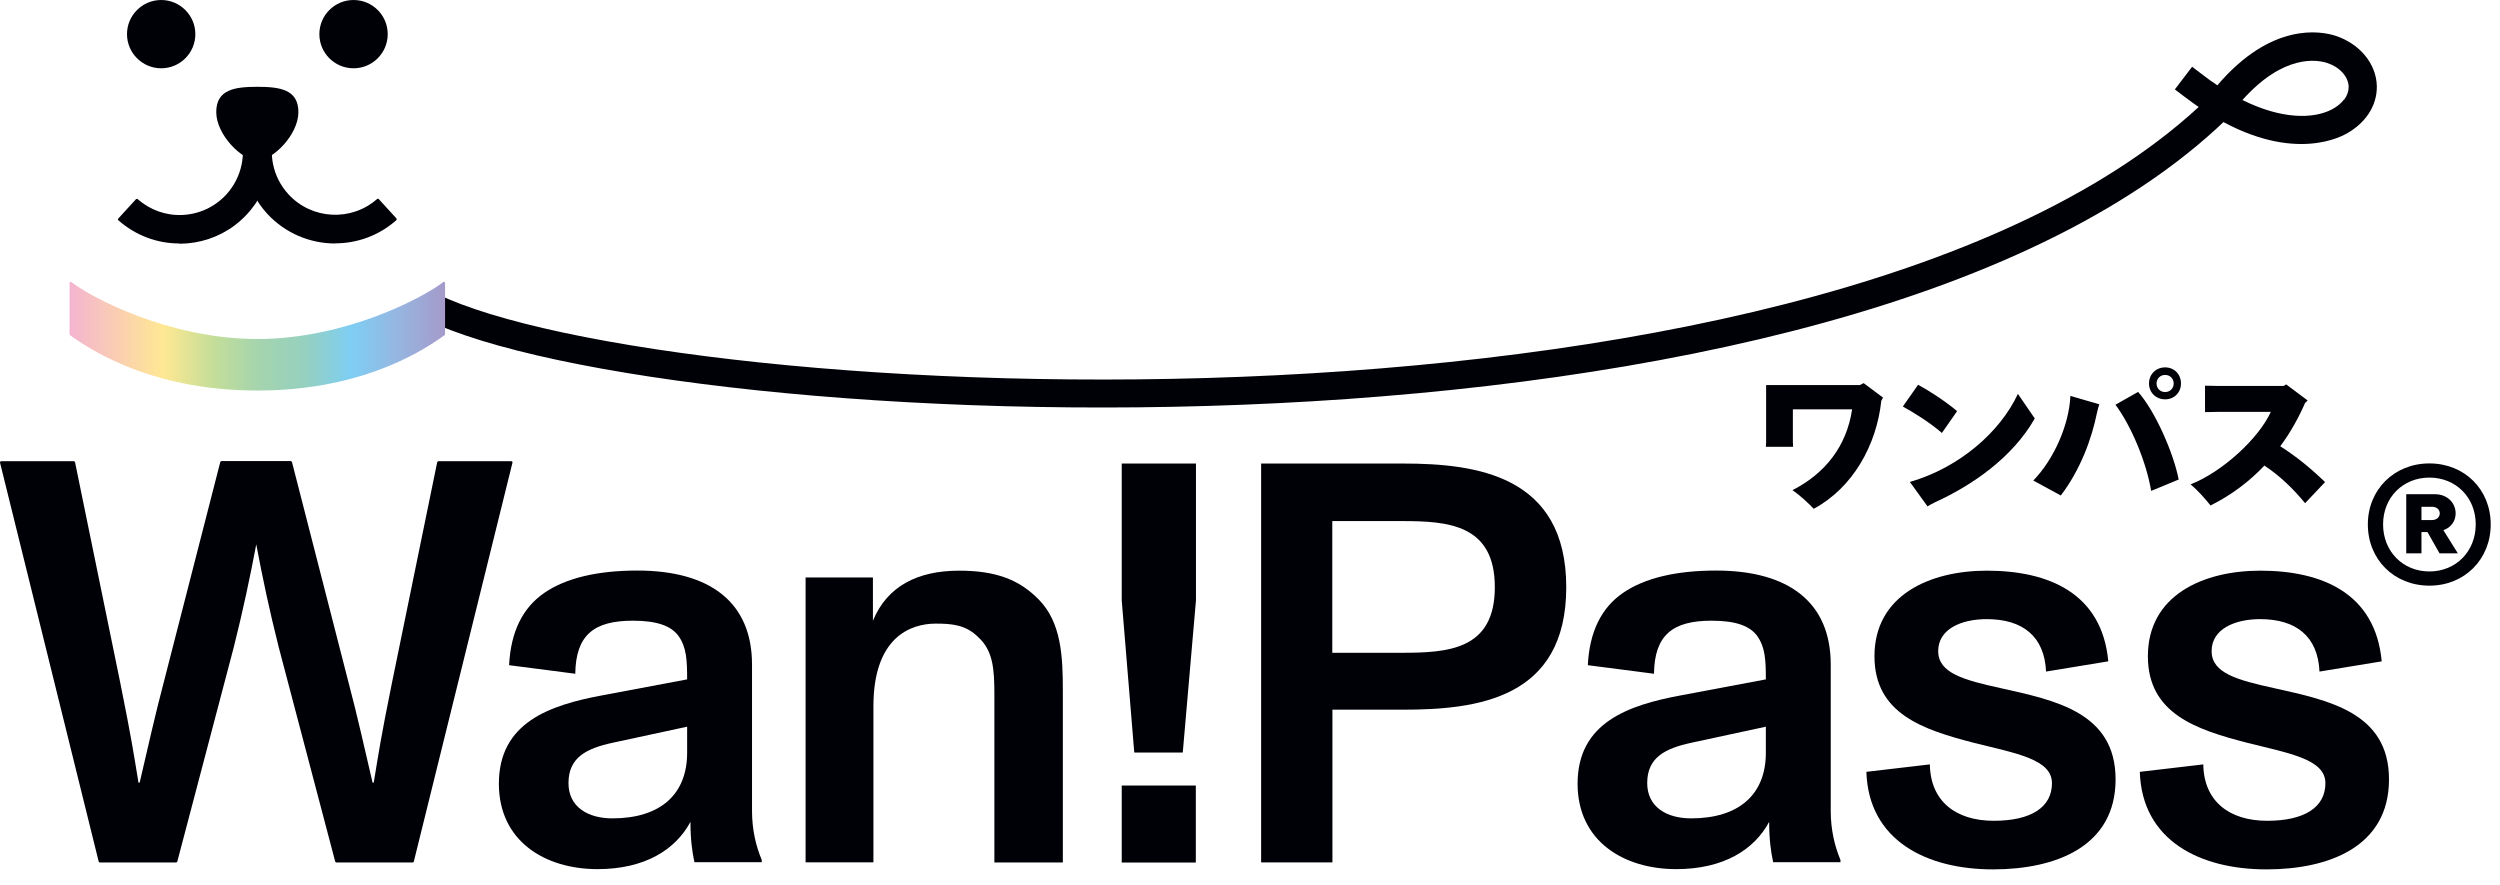
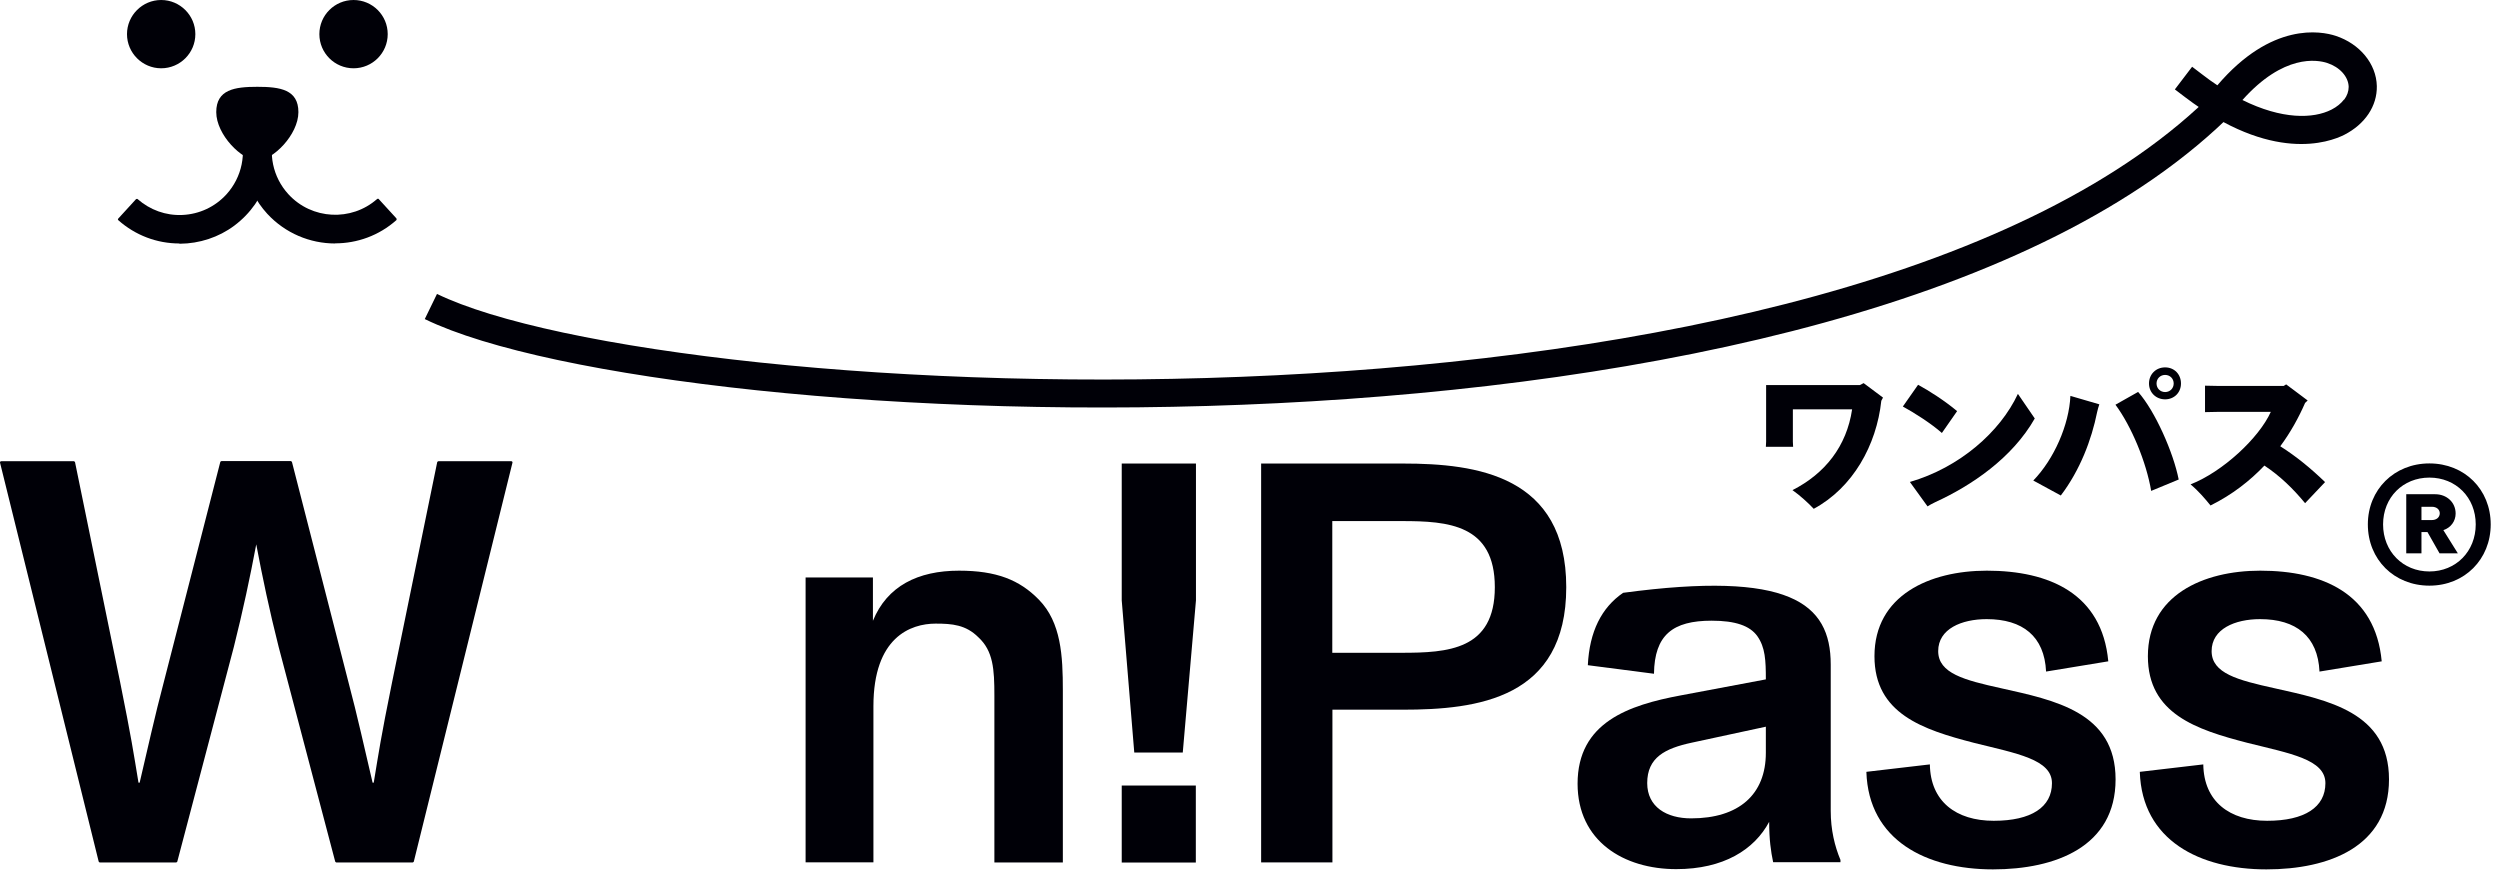
<svg xmlns="http://www.w3.org/2000/svg" fill="none" height="100%" overflow="visible" preserveAspectRatio="none" style="display: block;" viewBox="0 0 130 46" width="100%">
  <g id="mark">
    <path d="M115.713 5.24C96.22 24.974 34.752 21.942 22.406 15.938" id="Vector" stroke="#000007" stroke-width="1.454" />
    <path d="M113.985 3.478L113.093 4.649L113.626 5.054C118.131 8.479 121.1 7.415 121.905 7.009C122.983 6.457 123.615 5.513 123.595 4.476C123.569 3.319 122.71 2.275 121.452 1.863C120.7 1.617 118.125 1.125 115.303 4.436C115.05 4.27 114.791 4.083 114.524 3.877L113.992 3.472L113.985 3.478ZM121.885 5.181C121.732 5.38 121.512 5.56 121.239 5.699C120.288 6.185 118.657 6.218 116.607 5.201C118.75 2.8 120.487 3.106 121.007 3.272C121.665 3.485 122.118 3.984 122.131 4.516C122.131 4.748 122.051 4.981 121.892 5.187L121.885 5.181Z" fill="#000007" id="Vector_2" />
-     <path d="M13.381 17.628C8.755 17.628 4.689 15.434 3.717 14.669C3.677 14.636 3.618 14.669 3.618 14.716V17.382C3.618 17.382 3.624 17.422 3.644 17.429C5.135 18.519 8.316 20.308 13.381 20.308C18.445 20.308 21.62 18.519 23.117 17.429C23.131 17.415 23.144 17.402 23.144 17.382V14.716C23.144 14.669 23.084 14.636 23.044 14.669C22.073 15.434 18.006 17.628 13.381 17.628V17.628Z" fill="url(#paint0_linear_0_20)" id="Vector_3" />
    <path d="M15.517 5.831C15.517 7.008 14.18 8.344 13.381 8.344C12.582 8.344 11.245 7.008 11.245 5.831C11.245 4.654 12.203 4.514 13.381 4.514C14.559 4.514 15.517 4.654 15.517 5.831Z" fill="#000007" id="Vector_4" />
    <path d="M10.158 1.775C10.158 2.759 9.359 3.551 8.381 3.551C7.403 3.551 6.604 2.753 6.604 1.775C6.604 0.798 7.403 -2.04866e-05 8.381 -2.04866e-05C9.359 -2.04866e-05 10.158 0.798 10.158 1.775Z" fill="#000007" id="Vector_5" />
    <path d="M18.384 3.551C19.366 3.551 20.161 2.756 20.161 1.775C20.161 0.795 19.366 -2.04866e-05 18.384 -2.04866e-05C17.403 -2.04866e-05 16.607 0.795 16.607 1.775C16.607 2.756 17.403 3.551 18.384 3.551Z" fill="#000007" id="Vector_6" />
    <path d="M9.333 12.661C8.155 12.661 7.037 12.235 6.151 11.45C6.125 11.431 6.125 11.391 6.151 11.364L7.076 10.353C7.076 10.353 7.136 10.327 7.156 10.353C7.802 10.918 8.62 11.218 9.486 11.178C10.364 11.138 11.176 10.759 11.768 10.114C12.587 9.216 12.847 7.953 12.447 6.803L13.858 6.311C14.537 8.259 13.898 10.453 12.181 11.736C11.369 12.341 10.371 12.667 9.353 12.674H9.326L9.333 12.661Z" fill="#000007" id="Vector_7" />
    <path d="M17.427 12.661C16.129 12.661 14.838 12.136 13.893 11.112C12.709 9.815 12.329 7.98 12.902 6.318L14.312 6.803C13.92 7.947 14.179 9.21 14.998 10.101C16.209 11.424 18.272 11.531 19.61 10.347C19.637 10.327 19.67 10.327 19.69 10.347L20.615 11.358C20.615 11.358 20.635 11.424 20.615 11.444C19.703 12.255 18.565 12.654 17.434 12.654L17.427 12.661Z" fill="#000007" id="Vector_8" />
-     <path d="M25.941 40.754C25.941 37.555 28.61 36.664 31.311 36.159L35.731 35.328C35.731 34.35 35.704 33.665 35.285 33.074C34.899 32.542 34.16 32.276 32.909 32.276C30.892 32.276 29.941 33.014 29.914 35.035L26.473 34.59C26.56 32.841 27.185 31.597 28.31 30.826C29.435 30.055 31.072 29.669 33.142 29.669C36.935 29.669 39.105 31.331 39.105 34.556V42.17C39.105 43.147 39.311 44.005 39.611 44.716V44.836H36.11C35.99 44.271 35.904 43.653 35.904 42.735C35.132 44.184 33.528 45.195 31.072 45.195C28.343 45.195 25.941 43.746 25.941 40.747V40.754ZM35.731 39.151V37.788L31.877 38.619C30.486 38.918 29.561 39.39 29.561 40.72C29.561 41.964 30.573 42.555 31.844 42.555C34.333 42.555 35.731 41.312 35.731 39.144V39.151Z" fill="#000007" id="Vector_9" />
    <path d="M55.268 35.899V44.849H51.708V36.165C51.708 34.802 51.648 33.851 50.876 33.139C50.223 32.488 49.511 32.428 48.653 32.428C47.348 32.428 45.418 33.139 45.418 36.723V44.842H41.891V30.028H45.392V32.282C46.13 30.473 47.734 29.675 49.871 29.675C51.801 29.675 53.012 30.147 54.024 31.185C55.182 32.368 55.268 34.117 55.268 35.899V35.899Z" fill="#000007" id="Vector_10" />
    <path d="M58.33 40.847H62.183V44.85H58.33V40.847V40.847ZM58.33 31.219V24.104H62.19V31.219L61.504 39.131H58.982L58.33 31.219V31.219Z" fill="#000007" id="Vector_11" />
    <path d="M65.572 24.104H72.96C76.787 24.104 81.445 24.729 81.445 30.534C81.445 36.339 76.82 36.904 72.933 36.904H69.286V44.843H65.579V24.098L65.572 24.104ZM72.867 33.945C75.296 33.945 77.731 33.799 77.731 30.534C77.731 27.269 75.302 27.096 72.9 27.096H69.279V33.945H72.867Z" fill="#000007" id="Vector_12" />
-     <path d="M82.034 40.754C82.034 37.555 84.703 36.664 87.405 36.159L91.824 35.328C91.824 34.35 91.797 33.665 91.378 33.074C90.992 32.542 90.254 32.276 89.002 32.276C86.986 32.276 86.034 33.014 86.007 35.035L82.567 34.59C82.653 32.841 83.279 31.597 84.403 30.826C85.528 30.055 87.165 29.669 89.235 29.669C93.029 29.669 95.198 31.331 95.198 34.556V42.17C95.198 43.147 95.405 44.005 95.704 44.716V44.836H92.204C92.084 44.271 91.997 43.653 91.997 42.735C91.225 44.184 89.621 45.195 87.165 45.195C84.437 45.195 82.034 43.746 82.034 40.747V40.754ZM91.824 39.151V37.788L87.971 38.619C86.58 38.918 85.655 39.39 85.655 40.72C85.655 41.964 86.666 42.555 87.938 42.555C90.427 42.555 91.824 41.312 91.824 39.144V39.151Z" fill="#000007" id="Vector_13" />
+     <path d="M82.034 40.754C82.034 37.555 84.703 36.664 87.405 36.159L91.824 35.328C91.824 34.35 91.797 33.665 91.378 33.074C90.992 32.542 90.254 32.276 89.002 32.276C86.986 32.276 86.034 33.014 86.007 35.035L82.567 34.59C82.653 32.841 83.279 31.597 84.403 30.826C93.029 29.669 95.198 31.331 95.198 34.556V42.17C95.198 43.147 95.405 44.005 95.704 44.716V44.836H92.204C92.084 44.271 91.997 43.653 91.997 42.735C91.225 44.184 89.621 45.195 87.165 45.195C84.437 45.195 82.034 43.746 82.034 40.747V40.754ZM91.824 39.151V37.788L87.971 38.619C86.58 38.918 85.655 39.39 85.655 40.72C85.655 41.964 86.666 42.555 87.938 42.555C90.427 42.555 91.824 41.312 91.824 39.144V39.151Z" fill="#000007" id="Vector_13" />
    <path d="M97.059 40.134L100.353 39.749C100.38 41.677 101.718 42.681 103.674 42.681C105.631 42.681 106.702 41.969 106.702 40.726C106.702 39.483 104.866 39.183 102.636 38.625C99.994 37.94 97.472 37.115 97.472 34.123C97.472 30.952 100.347 29.675 103.315 29.675C106.549 29.675 109.305 30.859 109.631 34.389L106.396 34.921C106.31 33.086 105.178 32.195 103.308 32.195C102.004 32.195 100.786 32.7 100.786 33.857C100.786 35.014 102.15 35.367 104.047 35.786C106.835 36.411 110.01 37.029 110.01 40.527C110.01 44.024 106.895 45.208 103.634 45.208C100.167 45.208 97.165 43.698 97.052 40.141L97.059 40.134Z" fill="#000007" id="Vector_14" />
    <path d="M111.277 40.135L114.571 39.749C114.598 41.677 115.936 42.681 117.892 42.681C119.849 42.681 120.921 41.97 120.921 40.726C120.921 39.483 119.084 39.184 116.854 38.625C114.212 37.94 111.69 37.116 111.69 34.124C111.69 30.952 114.565 29.675 117.533 29.675C120.767 29.675 123.523 30.859 123.849 34.39L120.614 34.922C120.528 33.086 119.396 32.195 117.526 32.195C116.222 32.195 115.004 32.701 115.004 33.858C115.004 35.015 116.368 35.367 118.265 35.786C121.054 36.411 124.228 37.029 124.228 40.527C124.228 44.024 121.114 45.208 117.852 45.208C114.385 45.208 111.384 43.699 111.27 40.141L111.277 40.135Z" fill="#000007" id="Vector_15" />
    <path d="M123.128 27.269C123.128 25.461 124.499 24.098 126.329 24.098C128.159 24.098 129.517 25.454 129.517 27.269C129.517 29.084 128.159 30.454 126.329 30.454C124.499 30.454 123.128 29.098 123.128 27.269V27.269ZM128.738 27.269C128.738 25.866 127.707 24.835 126.329 24.835C124.951 24.835 123.92 25.866 123.92 27.269C123.92 28.672 124.951 29.716 126.329 29.716C127.707 29.716 128.738 28.672 128.738 27.269V27.269ZM125.125 25.7H126.629C127.234 25.7 127.693 26.125 127.693 26.704C127.693 27.103 127.441 27.442 127.055 27.568L127.807 28.772H126.855L126.229 27.668H125.916V28.772H125.125V25.7V25.7ZM126.456 27.043C126.708 27.043 126.868 26.89 126.868 26.691C126.868 26.505 126.715 26.352 126.456 26.352H125.916V27.043H126.456Z" fill="#000007" id="Vector_16" />
    <path d="M22.795 23.984C22.795 23.984 22.742 24.004 22.735 24.031L20.386 35.487C19.787 38.44 19.701 39.091 19.434 40.7H19.375C18.989 39.058 18.569 37.156 18.123 35.487L15.182 24.024C15.182 24.024 15.149 23.977 15.122 23.977H11.515C11.515 23.977 11.461 23.997 11.455 24.024L8.513 35.487C8.067 37.156 7.648 39.065 7.262 40.7H7.202C6.936 39.091 6.843 38.433 6.25 35.487L3.901 24.031C3.901 24.031 3.868 23.984 3.841 23.984H0.061C0.021 23.984 -0.006 24.024 0.001 24.057L5.132 44.803C5.132 44.803 5.166 44.849 5.192 44.849H9.159C9.159 44.849 9.212 44.829 9.219 44.803L12.16 33.639C12.639 31.73 12.999 30.035 13.325 28.306C13.651 30.035 14.01 31.737 14.49 33.639L17.431 44.803C17.431 44.803 17.465 44.849 17.491 44.849H21.458C21.458 44.849 21.511 44.829 21.518 44.803L26.649 24.057C26.655 24.017 26.629 23.984 26.589 23.984H22.809H22.795Z" fill="#000007" id="Vector_17" />
    <path d="M97.914 20.68L97.828 20.84C97.581 23.147 96.35 25.361 94.314 26.458C94.047 26.172 93.608 25.767 93.209 25.487C94.906 24.623 96.024 23.207 96.31 21.285H93.229V22.974C93.229 23.014 93.236 23.127 93.242 23.233H91.825C91.831 23.16 91.838 23.014 91.838 22.974V20.022H96.716L96.909 19.922L97.914 20.673V20.68Z" fill="#000007" id="Vector_18" />
    <path d="M98.948 21.139L99.74 20.009C100.306 20.314 101.118 20.833 101.77 21.378L100.978 22.515C100.432 22.03 99.547 21.465 98.948 21.139ZM105.81 21.757C104.638 23.819 102.522 25.248 100.632 26.113C100.472 26.186 100.326 26.272 100.232 26.332L99.314 25.062C101.883 24.317 104.006 22.469 104.931 20.481L105.81 21.764V21.757Z" fill="#000007" id="Vector_19" />
    <path d="M105.731 24.988C106.809 23.878 107.595 22.089 107.661 20.586L109.165 21.025C109.125 21.138 109.085 21.278 109.052 21.424C108.759 22.88 108.16 24.45 107.162 25.766L105.731 24.988ZM110.004 21.045L111.182 20.38C112.067 21.378 113.019 23.539 113.292 24.935L111.861 25.527C111.608 24.024 110.836 22.169 110.004 21.045ZM111.748 19.941C111.748 19.463 112.107 19.104 112.586 19.104C113.065 19.104 113.411 19.463 113.411 19.941C113.411 20.42 113.052 20.766 112.586 20.766C112.12 20.766 111.748 20.42 111.748 19.941ZM113.032 19.941C113.032 19.689 112.839 19.496 112.586 19.496C112.333 19.496 112.14 19.689 112.14 19.941C112.14 20.194 112.333 20.387 112.586 20.387C112.839 20.387 113.032 20.194 113.032 19.941Z" fill="#000007" id="Vector_20" />
    <path d="M120.904 25.068L119.865 26.165C119.233 25.401 118.561 24.749 117.749 24.21C117.004 24.995 116.085 25.72 114.947 26.285C114.701 25.979 114.328 25.534 113.909 25.188C115.586 24.53 117.469 22.774 118.082 21.418H115.313C115.127 21.418 114.841 21.424 114.661 21.431V20.055C114.841 20.061 115.113 20.068 115.313 20.068H118.754L118.88 19.988L119.998 20.826L119.865 20.952C119.539 21.697 119.12 22.468 118.574 23.206C119.393 23.725 120.152 24.343 120.897 25.062L120.904 25.068Z" fill="#000007" id="Vector_21" />
  </g>
  <defs>
    <linearGradient gradientUnits="userSpaceOnUse" id="paint0_linear_0_20" x1="3.624" x2="23.144" y1="17.488" y2="17.488">
      <stop stop-color="#F4B4D0" />
      <stop offset="0.13" stop-color="#FACFB1" />
      <stop offset="0.25" stop-color="#FFE893" />
      <stop offset="0.38" stop-color="#C5DE98" />
      <stop offset="0.5" stop-color="#A5D4AD" />
      <stop offset="0.63" stop-color="#95D0C0" />
      <stop offset="0.75" stop-color="#7ECEF4" />
      <stop offset="0.87" stop-color="#95B7E1" />
      <stop offset="1" stop-color="#A59ACA" />
    </linearGradient>
  </defs>
</svg>